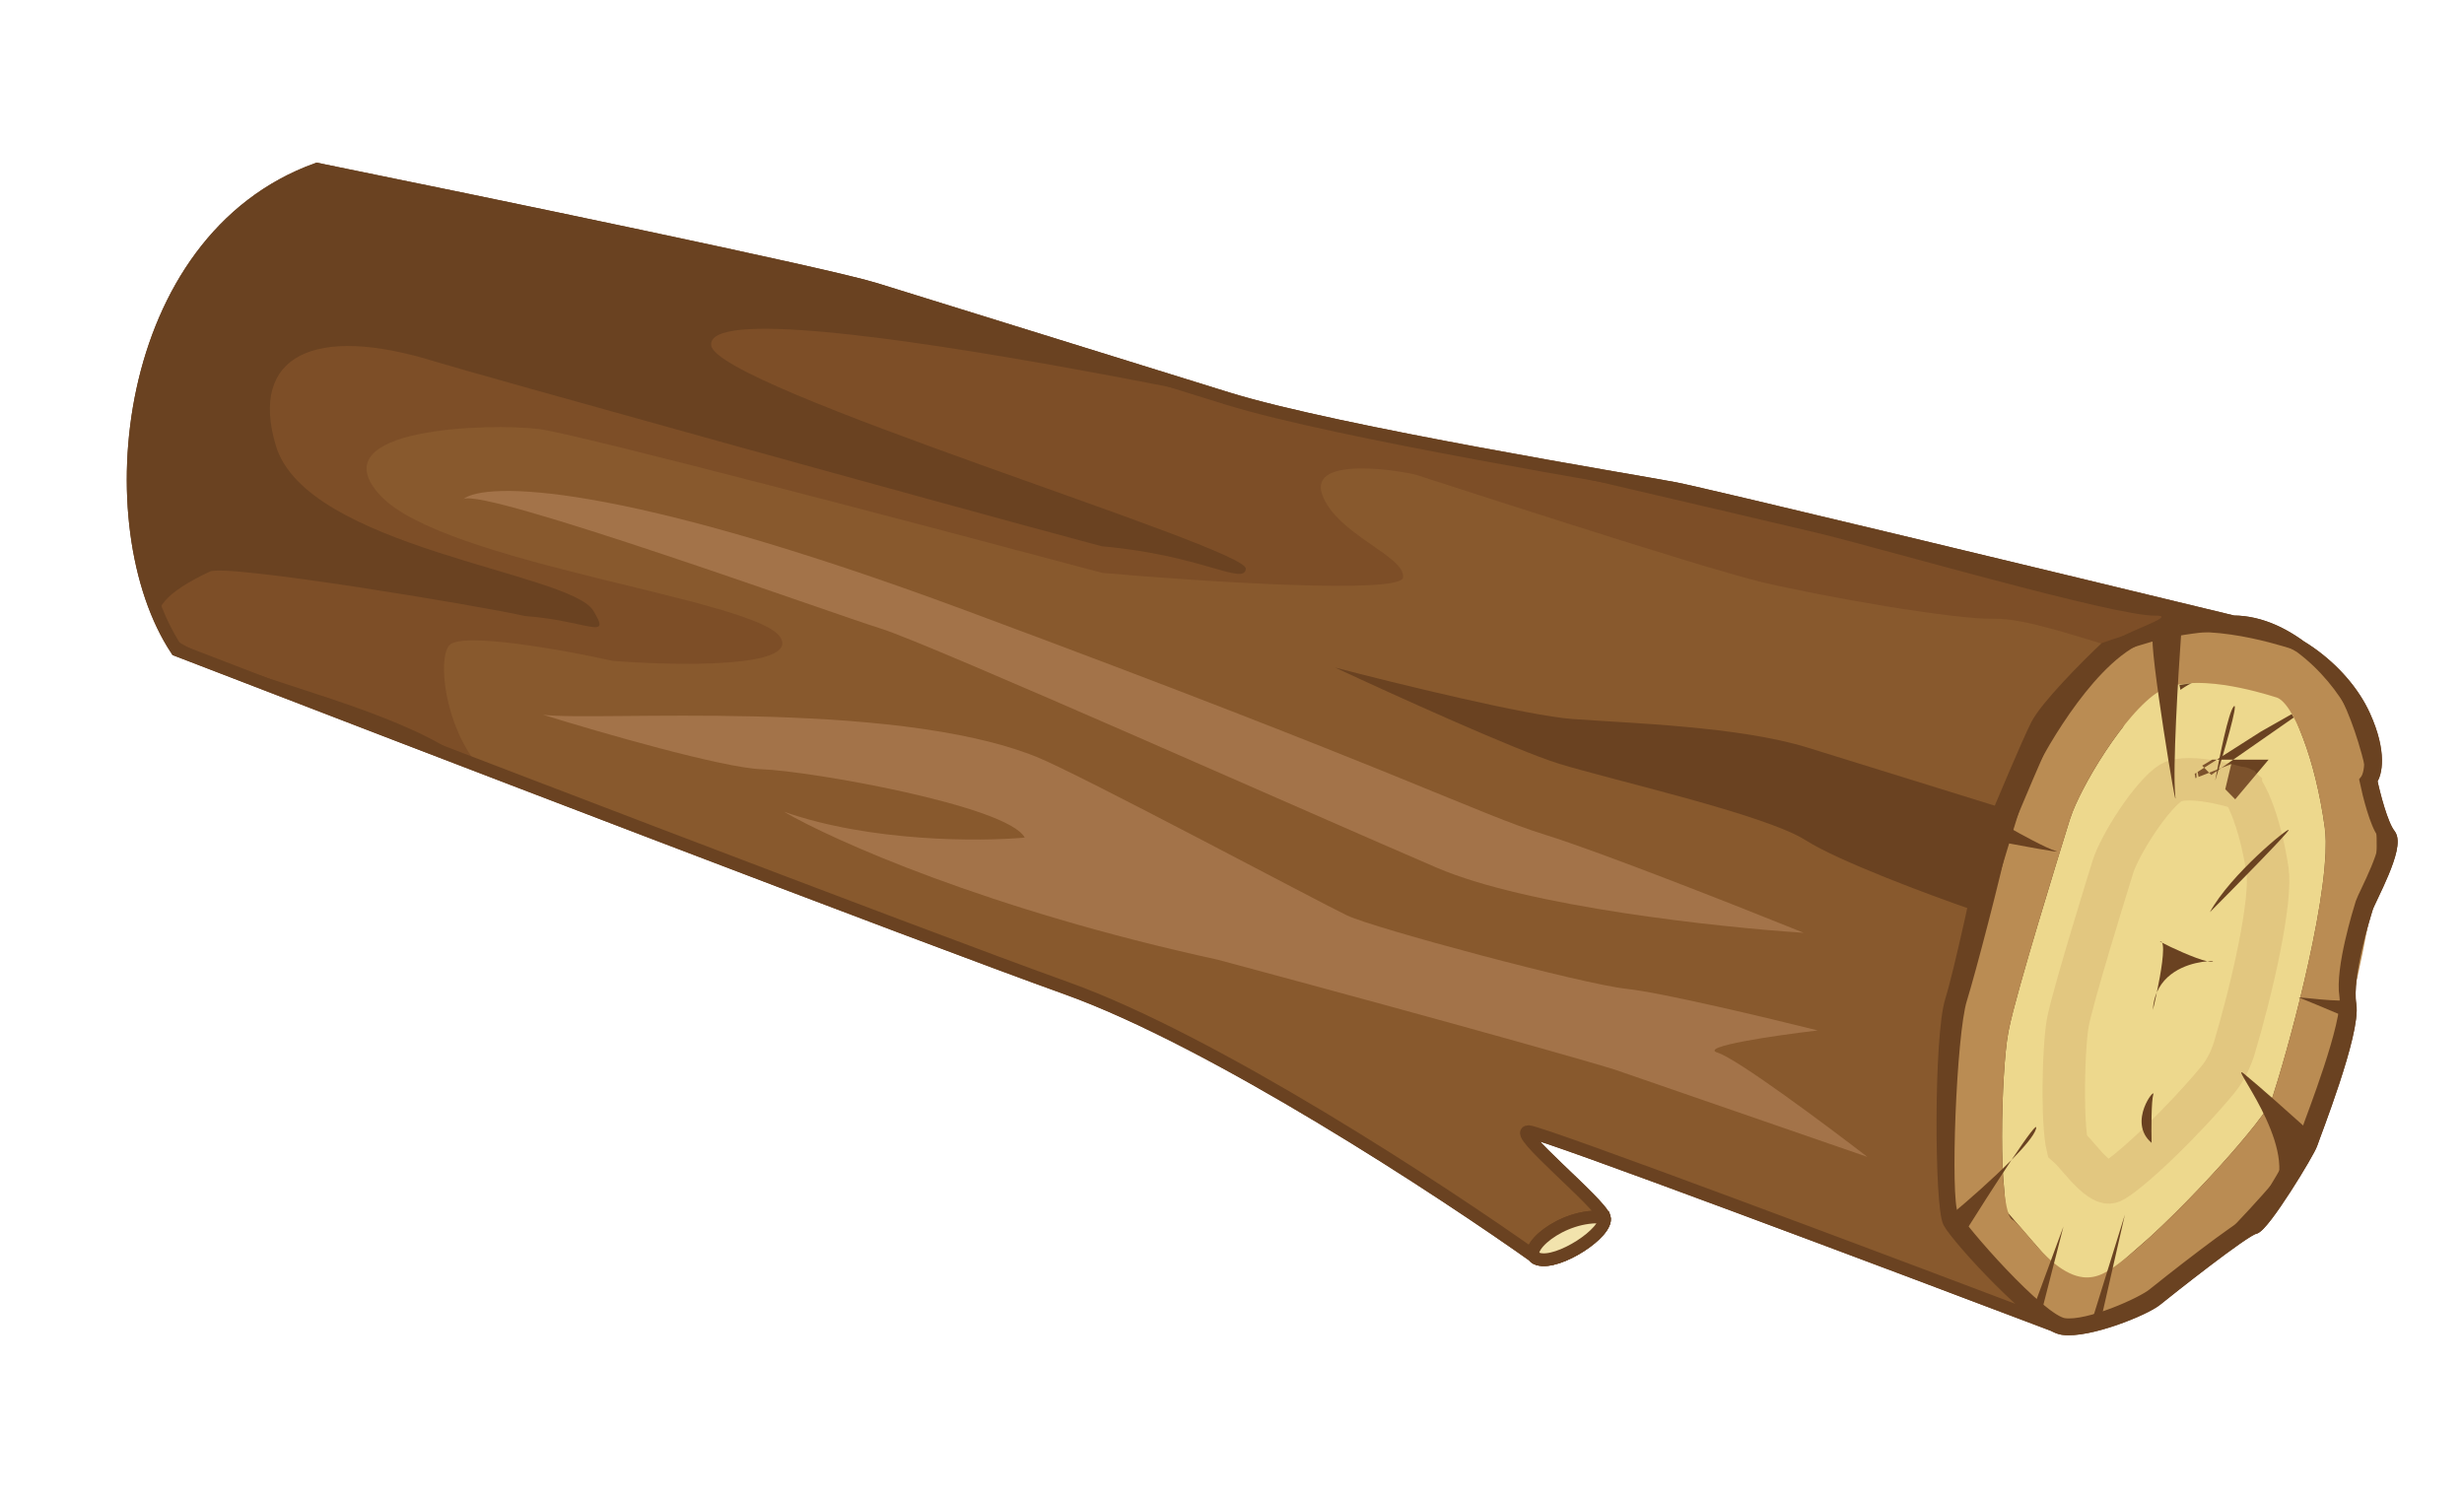
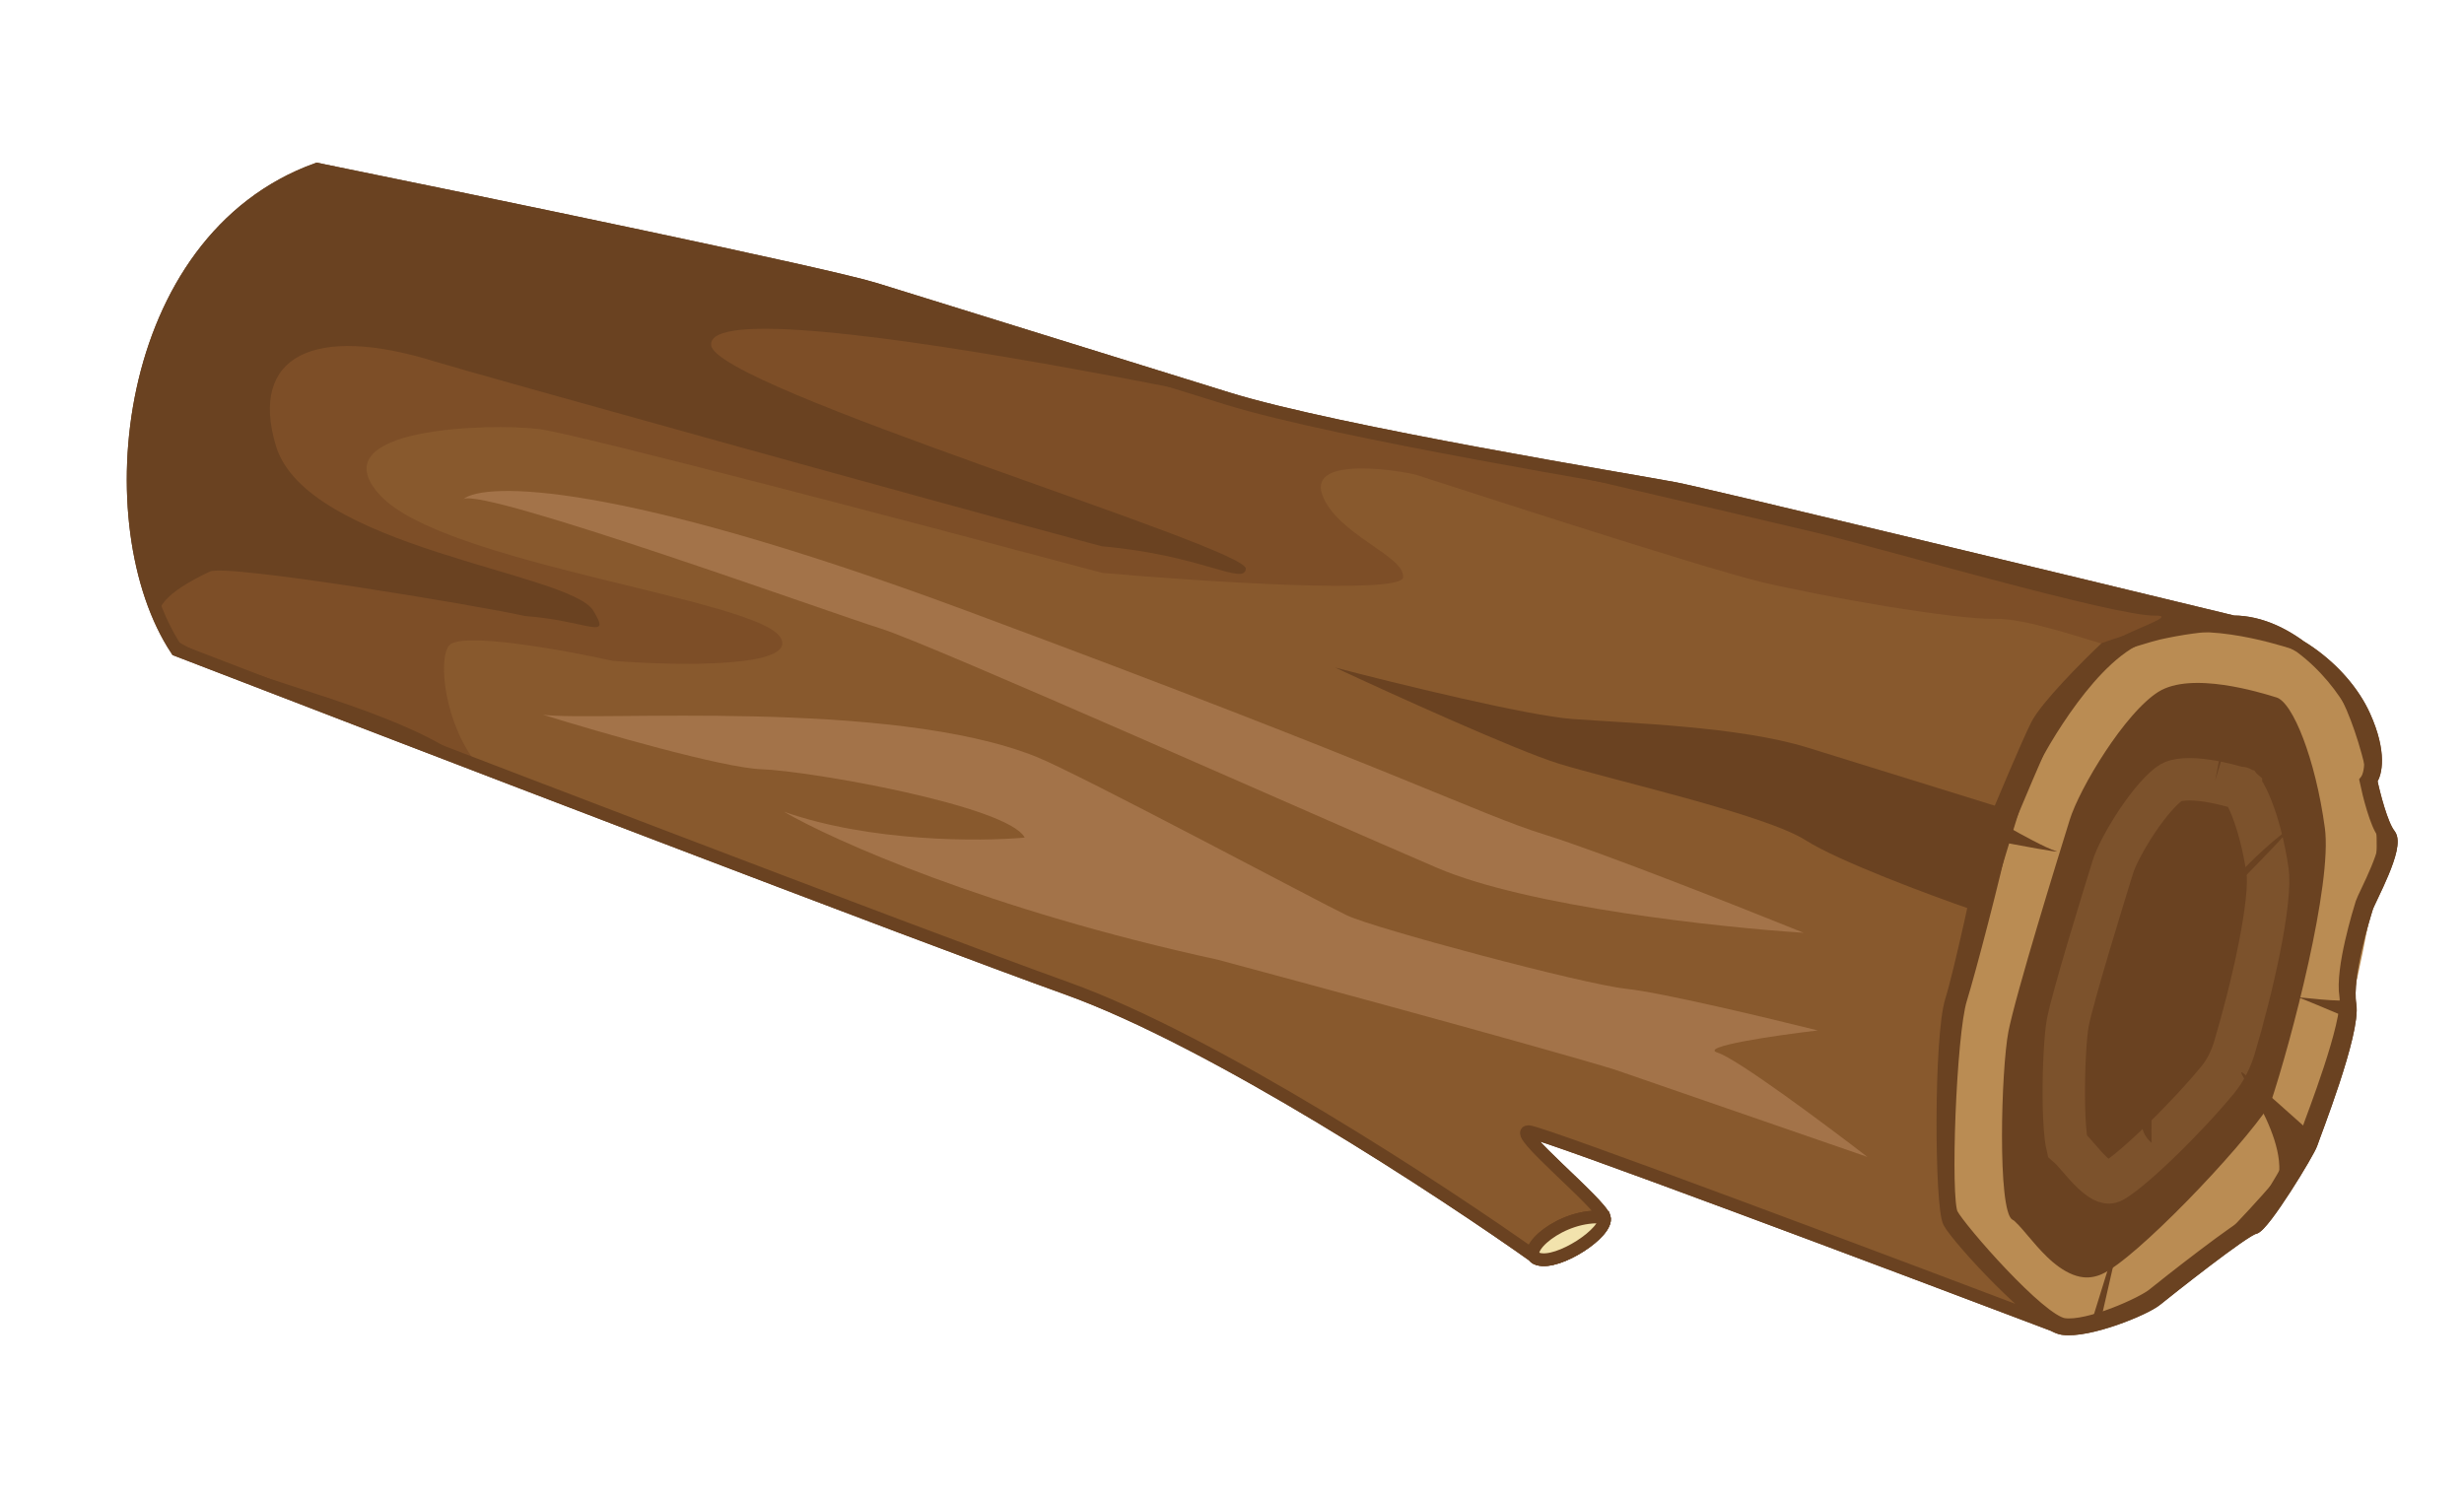
<svg xmlns="http://www.w3.org/2000/svg" width="261" height="159" viewBox="0 0 261 159" fill="none">
  <path d="M250.419 75.821C252.206 79.764 251.637 82.003 251.129 82.629C251.444 84.139 252.28 87.41 253.097 88.416C254.118 89.674 250.965 95.284 250.699 96.142C250.432 97 248.434 103.438 248.922 106.413C249.41 109.388 245.088 120.281 244.822 121.139C244.555 121.998 239.745 129.916 238.753 130.078C237.761 130.241 229.65 136.664 228.392 137.685C227.134 138.706 221.214 141.104 218.506 140.733C218.222 140.695 217.876 140.559 217.482 140.345C198.92 133.311 163.378 119.958 161.925 119.877C160.075 119.773 169.473 127.396 169.932 128.95C170.39 130.504 165.062 134.026 162.916 133.36C162.682 133.287 162.528 133.173 162.446 133.026C152.038 125.655 128.342 110.194 112.996 104.689C97.415 99.1 43.653 78.459 18.72 68.838C10.062 55.798 12.814 25.407 33.582 17.925C51.14 21.493 87.544 29.029 92.694 30.627L130.035 42.218C141.623 45.815 173.429 50.982 177.425 51.752C180.622 52.368 218.184 61.423 236.566 65.874C239.074 65.876 241.514 66.922 243.649 68.489C246.673 70.326 249.157 73.038 250.419 75.821Z" fill="#6A4221" />
  <path d="M218.506 140.733C215.797 140.363 207.362 131.157 206.474 129.47C205.586 127.782 205.498 109.874 206.697 106.011C207.656 102.921 209.791 93.012 210.738 88.444C212.001 85.385 214.773 78.779 215.756 76.826C216.739 74.872 220.981 70.605 222.979 68.715C225.283 67.862 231.114 66.158 236.004 66.17C242.116 66.186 248.184 70.892 250.419 75.821C252.206 79.764 251.637 82.003 251.129 82.629C251.444 84.139 252.28 87.41 253.097 88.416C254.118 89.674 250.965 95.284 250.699 96.142C250.432 97 248.434 103.438 248.922 106.413C249.41 109.388 245.088 120.281 244.822 121.139M218.506 140.733C221.214 141.104 227.134 138.706 228.392 137.685C229.65 136.664 237.761 130.241 238.753 130.078C239.745 129.916 244.555 121.998 244.822 121.139M218.506 140.733C200.262 133.816 163.405 119.96 161.925 119.877C160.075 119.773 169.473 127.396 169.932 128.95M244.822 121.139L244.544 119.577M236.566 65.874C242.382 65.878 247.835 71.498 249.952 76.209C251.645 79.978 251.099 82.121 250.615 82.722C250.912 84.165 251.701 87.293 252.477 88.255C253.446 89.456 250.436 94.829 250.181 95.65C249.926 96.472 248.013 102.635 248.472 105.481C248.931 108.326 244.799 118.756 244.544 119.577M236.566 65.874C231.914 65.872 226.164 67.732 223.971 68.553C222.066 70.364 217.91 75.363 216.972 77.234C216.033 79.105 213.384 85.43 212.176 88.358M236.566 65.874C218.184 61.423 180.622 52.368 177.425 51.752C173.429 50.982 141.623 45.815 130.035 42.218C118.446 38.621 99.132 32.626 92.694 30.627C87.544 29.029 51.14 21.493 33.582 17.925C12.814 25.407 10.062 55.798 18.72 68.838C43.653 78.459 97.415 99.1 112.996 104.689C128.578 110.279 152.768 126.132 162.916 133.36M206.74 128.611C207.582 130.224 216.063 139.955 218.639 140.304C221.215 140.654 226.898 138.102 228.096 137.123C229.295 136.143 237.513 129.673 238.457 129.516C239.401 129.358 244.289 120.399 244.544 119.577M169.932 128.95C170.39 130.504 165.062 134.026 162.916 133.36M169.932 128.95C165.373 128.476 160.77 132.694 162.916 133.36" stroke="#6A4221" stroke-width="1.348" />
-   <path d="M238.247 88.799C238.294 89.146 238.308 90.388 237.997 92.75C237.71 94.926 237.226 97.515 236.623 100.245C235.545 105.131 234.175 110.09 233.153 113.318C231.704 115.273 228.943 118.441 225.871 121.578C224.208 123.276 222.597 124.818 221.249 125.996C221.13 125.857 221.003 125.707 220.867 125.546L220.866 125.545C220.711 125.361 220.518 125.134 220.307 124.892C220.208 123.736 220.152 122.17 220.152 120.378C220.15 116.108 220.451 112.024 220.681 110.827C221.341 107.405 225.789 93.023 226.962 89.244C227.164 88.595 228.154 86.499 229.761 84.068C230.506 82.941 231.257 81.936 231.931 81.16C232.216 80.833 232.443 80.597 232.609 80.434C233.031 80.422 233.632 80.455 234.398 80.566C235.071 80.663 235.734 80.797 236.344 80.942C236.365 80.995 236.387 81.051 236.409 81.108C237.096 82.914 237.814 85.626 238.247 88.799ZM232.183 80.473C232.183 80.472 232.194 80.47 232.218 80.466C232.196 80.471 232.184 80.473 232.183 80.473ZM235.732 79.624C235.733 79.625 235.734 79.626 235.735 79.628C235.726 79.614 235.725 79.612 235.732 79.624Z" stroke="#EDD88D" stroke-width="16.178" />
  <path d="M240.189 92.237C240.288 92.912 240.273 94.025 240.108 95.539C239.948 97.013 239.663 98.725 239.301 100.532C238.576 104.145 237.564 108.02 236.706 110.9C236.316 112.207 235.735 113.379 234.941 114.351C233.314 116.342 230.918 118.904 228.648 121.087C227.515 122.176 226.436 123.148 225.521 123.896C224.545 124.693 223.931 125.087 223.682 125.194C223.37 125.327 222.832 125.348 221.652 124.239C221.143 123.761 220.676 123.221 220.195 122.665C220.175 122.642 220.155 122.619 220.135 122.596C219.899 122.324 219.64 122.026 219.393 121.769C219.283 121.656 219.142 121.513 218.975 121.368C218.924 121.146 218.868 120.822 218.817 120.387C218.689 119.304 218.622 117.833 218.609 116.235C218.584 112.99 218.786 109.623 219.027 108.353C219.284 106.995 220.258 103.562 221.316 100.006C222.356 96.511 223.425 93.066 223.824 91.781C224.129 90.799 225.102 88.887 226.4 86.953C227.731 84.97 229.084 83.449 229.972 82.906C230.213 82.76 230.662 82.612 231.393 82.564C232.103 82.517 232.926 82.575 233.784 82.702C235.288 82.925 236.693 83.329 237.457 83.562C237.495 83.611 237.545 83.678 237.605 83.768C237.862 84.154 238.177 84.766 238.511 85.61C239.172 87.284 239.804 89.612 240.189 92.237ZM237.37 83.462C237.37 83.463 237.37 83.463 237.37 83.463C237.36 83.454 237.36 83.453 237.37 83.462Z" stroke="#BA8C53" stroke-opacity="0.22" stroke-width="4.494" />
  <path d="M242.725 118.45L242.92 118.154L243.031 117.819C244.201 114.31 245.874 108.378 247.156 102.569C247.797 99.662 248.349 96.747 248.69 94.157C249.023 91.629 249.186 89.191 248.934 87.341C248.407 83.485 247.512 79.959 246.488 77.27C245.98 75.934 245.409 74.725 244.789 73.766C244.479 73.286 244.118 72.81 243.701 72.401C243.302 72.01 242.717 71.548 241.941 71.307L241.925 71.302C241.042 71.028 238.626 70.278 235.938 69.89C234.584 69.695 233.081 69.579 231.616 69.688C230.174 69.795 228.575 70.134 227.186 71.007C224.901 72.443 222.553 75.412 220.764 78.12C218.933 80.888 217.305 83.973 216.661 86.046L216.629 86.15C215.536 89.671 210.889 104.642 210.09 108.787C209.654 111.052 209.364 116.001 209.366 120.382C209.367 122.6 209.442 124.791 209.63 126.527C209.723 127.384 209.853 128.224 210.047 128.934C210.143 129.286 210.278 129.692 210.479 130.083C210.648 130.412 211.004 131.012 211.678 131.447C211.698 131.466 211.761 131.523 211.873 131.642C212.072 131.854 212.312 132.133 212.631 132.511C212.67 132.556 212.709 132.603 212.75 132.651C213.337 133.347 214.115 134.268 214.992 135.109C216.72 136.767 219.908 139.131 223.747 137.426C225.038 136.853 226.663 135.581 228.221 134.227C229.871 132.792 231.738 131.002 233.576 129.125C237.211 125.413 240.945 121.15 242.725 118.45Z" stroke="#BA8C53" stroke-width="5.393" />
  <path d="M228.302 65.215C231.712 65.144 220.64 68.17 223.832 69.004C221.834 70.893 216.6 75.323 215.617 77.276C214.634 79.23 211.862 85.836 210.599 88.894C209.652 93.463 207.517 103.372 206.558 106.462C205.359 110.325 205.447 128.233 206.335 129.921C207.13 131.431 213.974 138.969 217.343 140.796L218.367 141.184C218.083 141.146 217.737 141.01 217.343 140.796C198.781 133.762 163.239 120.409 161.786 120.328C159.936 120.224 169.334 127.847 169.793 129.401C170.251 130.955 164.923 134.477 162.777 133.811C162.543 133.738 162.389 133.623 162.307 133.477C151.899 126.106 128.203 110.645 112.857 105.14L50.534 81.56C39.953 71.687 2.952 69.613 22.237 60.542C23.989 59.718 50.313 64.081 55.597 65.25C62.336 65.773 64.835 67.929 62.834 64.673C60.333 60.603 32.42 58.056 29.209 47.178C26.416 37.715 33.206 34.301 46.082 38.298C49.92 39.49 98.459 52.988 116.708 57.868C127.245 58.786 131.777 62.075 131.967 60.252C132.204 57.972 75.684 41.033 75.327 36.553C74.75 29.316 153.443 47.155 154.73 47.554C156.018 47.954 185.87 54.867 192.441 56.437C199.012 58.006 224.039 65.304 228.302 65.215Z" fill="#7D4E27" />
  <path d="M211.259 65.548C214.669 65.478 220.781 67.719 223.972 68.553C221.974 70.443 216.741 74.873 215.758 76.826C214.775 78.78 212.003 85.386 210.74 88.444C209.792 93.013 207.658 102.922 206.698 106.012C205.499 109.875 205.587 127.783 206.475 129.471C207.27 130.981 214.115 138.519 217.483 140.346L218.507 140.734C218.224 140.695 217.877 140.56 217.483 140.346C198.922 133.312 163.38 119.959 161.927 119.878C160.077 119.774 169.474 127.397 169.933 128.951C170.392 130.505 165.064 134.027 162.918 133.361C162.684 133.288 162.53 133.173 162.448 133.027C152.04 125.655 128.343 110.195 112.998 104.69L50.675 81.11C47.128 76.872 46.348 69.885 47.567 68.381C48.787 66.877 59.659 68.841 64.943 70.01C71.682 70.534 84.66 70.766 82.659 67.51C80.158 63.44 46.961 59.723 40.272 52.471C33.582 45.218 52.053 44.834 57.041 45.441C61.031 45.927 98.526 55.809 116.774 60.689C127.312 61.607 148.435 62.987 148.624 61.164C148.861 58.885 141.565 56.62 140.055 52.387C138.546 48.154 148.817 49.931 150.105 50.33C151.393 50.73 180.016 60.085 186.587 61.654C193.158 63.224 206.997 65.637 211.259 65.548Z" fill="#88592D" />
  <path d="M191.272 89.012C194.729 91.215 204.374 94.805 208.765 96.325L212.096 85.595L191.494 79.2C184.198 76.935 172.535 76.609 166.556 76.164C161.772 75.809 147.809 72.384 141.425 70.716C147.454 73.529 160.627 79.5 165.09 80.886C170.67 82.618 186.95 86.259 191.272 89.012Z" fill="#6A4221" />
  <path d="M218.506 140.733C215.797 140.363 207.362 131.157 206.474 129.47C205.586 127.782 205.498 109.874 206.697 106.011C207.656 102.921 209.791 93.012 210.738 88.444C212.001 85.385 214.773 78.779 215.756 76.826C216.739 74.872 220.981 70.605 222.979 68.715C225.283 67.862 231.114 66.158 236.004 66.17C242.116 66.186 248.184 70.892 250.419 75.821C252.206 79.764 251.637 82.003 251.129 82.629C251.444 84.139 252.28 87.41 253.097 88.416C254.118 89.674 250.965 95.284 250.699 96.142C250.432 97 248.434 103.438 248.922 106.413C249.41 109.388 245.088 120.281 244.822 121.139M218.506 140.733C221.214 141.104 227.134 138.706 228.392 137.685C229.65 136.664 237.761 130.241 238.753 130.078C239.745 129.916 244.555 121.998 244.822 121.139M218.506 140.733C200.262 133.816 163.405 119.96 161.925 119.877C160.075 119.773 169.473 127.396 169.932 128.95M244.822 121.139L244.544 119.577M236.566 65.874C242.382 65.878 247.835 71.498 249.952 76.209C251.645 79.978 251.099 82.121 250.615 82.722C250.912 84.165 251.701 87.293 252.477 88.255C253.446 89.456 250.436 94.829 250.181 95.65C249.926 96.472 248.013 102.635 248.472 105.481C248.931 108.326 244.799 118.756 244.544 119.577M236.566 65.874C231.914 65.872 226.164 67.732 223.971 68.553C222.066 70.364 217.91 75.363 216.972 77.234C216.033 79.105 213.384 85.43 212.176 88.358C211.267 92.731 208.607 102.89 207.688 105.849C206.541 109.546 205.898 126.999 206.74 128.611C207.582 130.224 216.063 139.955 218.639 140.304C221.215 140.654 226.898 138.102 228.096 137.123C229.295 136.143 237.513 129.673 238.457 129.516C239.401 129.358 244.289 120.399 244.544 119.577M236.566 65.874C218.184 61.423 180.622 52.368 177.425 51.752C173.429 50.982 141.623 45.815 130.035 42.218C118.446 38.621 99.132 32.626 92.694 30.627C87.544 29.029 51.14 21.493 33.582 17.925C12.814 25.407 10.062 55.798 18.72 68.838C43.653 78.459 97.415 99.1 112.996 104.689C128.578 110.279 152.768 126.132 162.916 133.36M169.932 128.95C170.39 130.504 165.062 134.026 162.916 133.36M169.932 128.95C165.373 128.476 160.77 132.694 162.916 133.36" stroke="#6A4221" stroke-width="1.348" />
  <path d="M169.934 128.95C170.392 130.504 165.064 134.026 162.918 133.36C160.772 132.694 165.375 128.476 169.934 128.95Z" fill="#F2E3AD" stroke="#6A4221" stroke-width="1.348" />
  <path d="M234.082 96.63C236.82 93.873 242.323 88.271 242.43 87.928C242.563 87.499 236.272 92.605 234.082 96.63Z" fill="#6A4221" />
  <path d="M227.909 121.065C227.879 119.644 227.873 116.631 228.087 115.944C228.353 115.086 225.304 118.845 227.909 121.065Z" fill="#6A4221" />
  <path d="M234.645 82.688C235.069 80.31 236.057 75.409 236.614 74.829C237.17 74.249 235.533 79.827 234.645 82.688Z" fill="#6A4221" />
  <path d="M237.708 113.754C239.212 114.974 242.774 118.15 244.368 119.586C242.409 123.37 238.983 129.961 240.948 126.054C243.406 121.17 235.828 112.23 237.708 113.754Z" fill="#6A4221" />
  <path d="M243.51 105.674C243.853 105.78 246.712 106.981 248.098 107.569L248.631 105.852C248.498 106.281 243.081 105.541 243.51 105.674Z" fill="#6A4221" />
-   <path d="M230.413 84.198C230.129 81.475 230.719 71.588 231.05 66.985C230.246 67.049 228.525 67.237 228.075 67.474C227.513 67.769 230.768 87.602 230.413 84.198Z" fill="#6A4221" />
  <path d="M217.743 90.147C216.713 89.827 214.058 88.376 212.859 87.69L211.039 89.007C213.703 89.52 218.774 90.467 217.743 90.147Z" fill="#6A4221" />
-   <path d="M206.745 128.612C208.391 127.244 211.073 124.901 213.072 122.874C214.705 120.43 215.92 118.761 215.655 119.614C215.441 120.302 214.409 121.517 213.072 122.874C211.418 125.348 209.336 128.616 207.929 130.862L206.745 128.612Z" fill="#6A4221" />
  <path d="M225.082 128.658L221.485 140.246L222.477 140.084L225.082 128.658Z" fill="#6A4221" />
-   <path d="M218.57 129.93L216.335 138.648L215.61 137.952L218.57 129.93Z" fill="#6A4221" />
-   <path d="M228.466 105.118C228.321 105.811 228.172 106.462 228.044 106.99C228.084 106.273 228.235 105.653 228.466 105.118C228.911 102.995 229.324 100.474 229.022 99.857C228.79 99.73 228.718 99.671 228.888 99.723C228.942 99.74 228.987 99.786 229.022 99.857C229.822 100.297 232.526 101.548 233.807 101.834C234.33 101.795 234.583 101.844 234.334 101.885C234.215 101.904 234.033 101.884 233.807 101.834C232.515 101.928 229.574 102.551 228.466 105.118Z" fill="#6A4221" />
  <path d="M181.937 111.508C183.997 112.147 193.372 119.136 197.802 122.55L171.029 113.298C168.31 112.454 156.098 108.946 128.996 101.663C104.665 96.369 88.222 89.006 83.042 85.987C92.207 89.208 103.861 89.155 108.543 88.726C106.767 85.352 85.795 81.665 80.674 81.487C76.578 81.345 63.536 77.579 57.527 75.714C62.944 76.454 94.306 73.955 109.787 80.172C114.374 82.014 139.816 95.61 142.687 96.972C145.558 98.334 167.714 104.27 172.272 104.744C175.919 105.123 187.309 107.843 192.549 109.155C188.153 109.673 179.876 110.868 181.937 111.508Z" fill="#A37349" />
  <path d="M152.248 91.94C161.886 96.061 182.135 98.237 191.054 98.81C184.365 96.106 169.526 90.245 163.689 88.433C156.393 86.168 148.771 81.92 102.358 64.69C65.228 50.906 51.376 51.061 49.092 52.862C51.342 51.678 88.15 64.986 93.3 66.584C98.45 68.183 140.201 86.789 152.248 91.94Z" fill="#A37349" />
</svg>